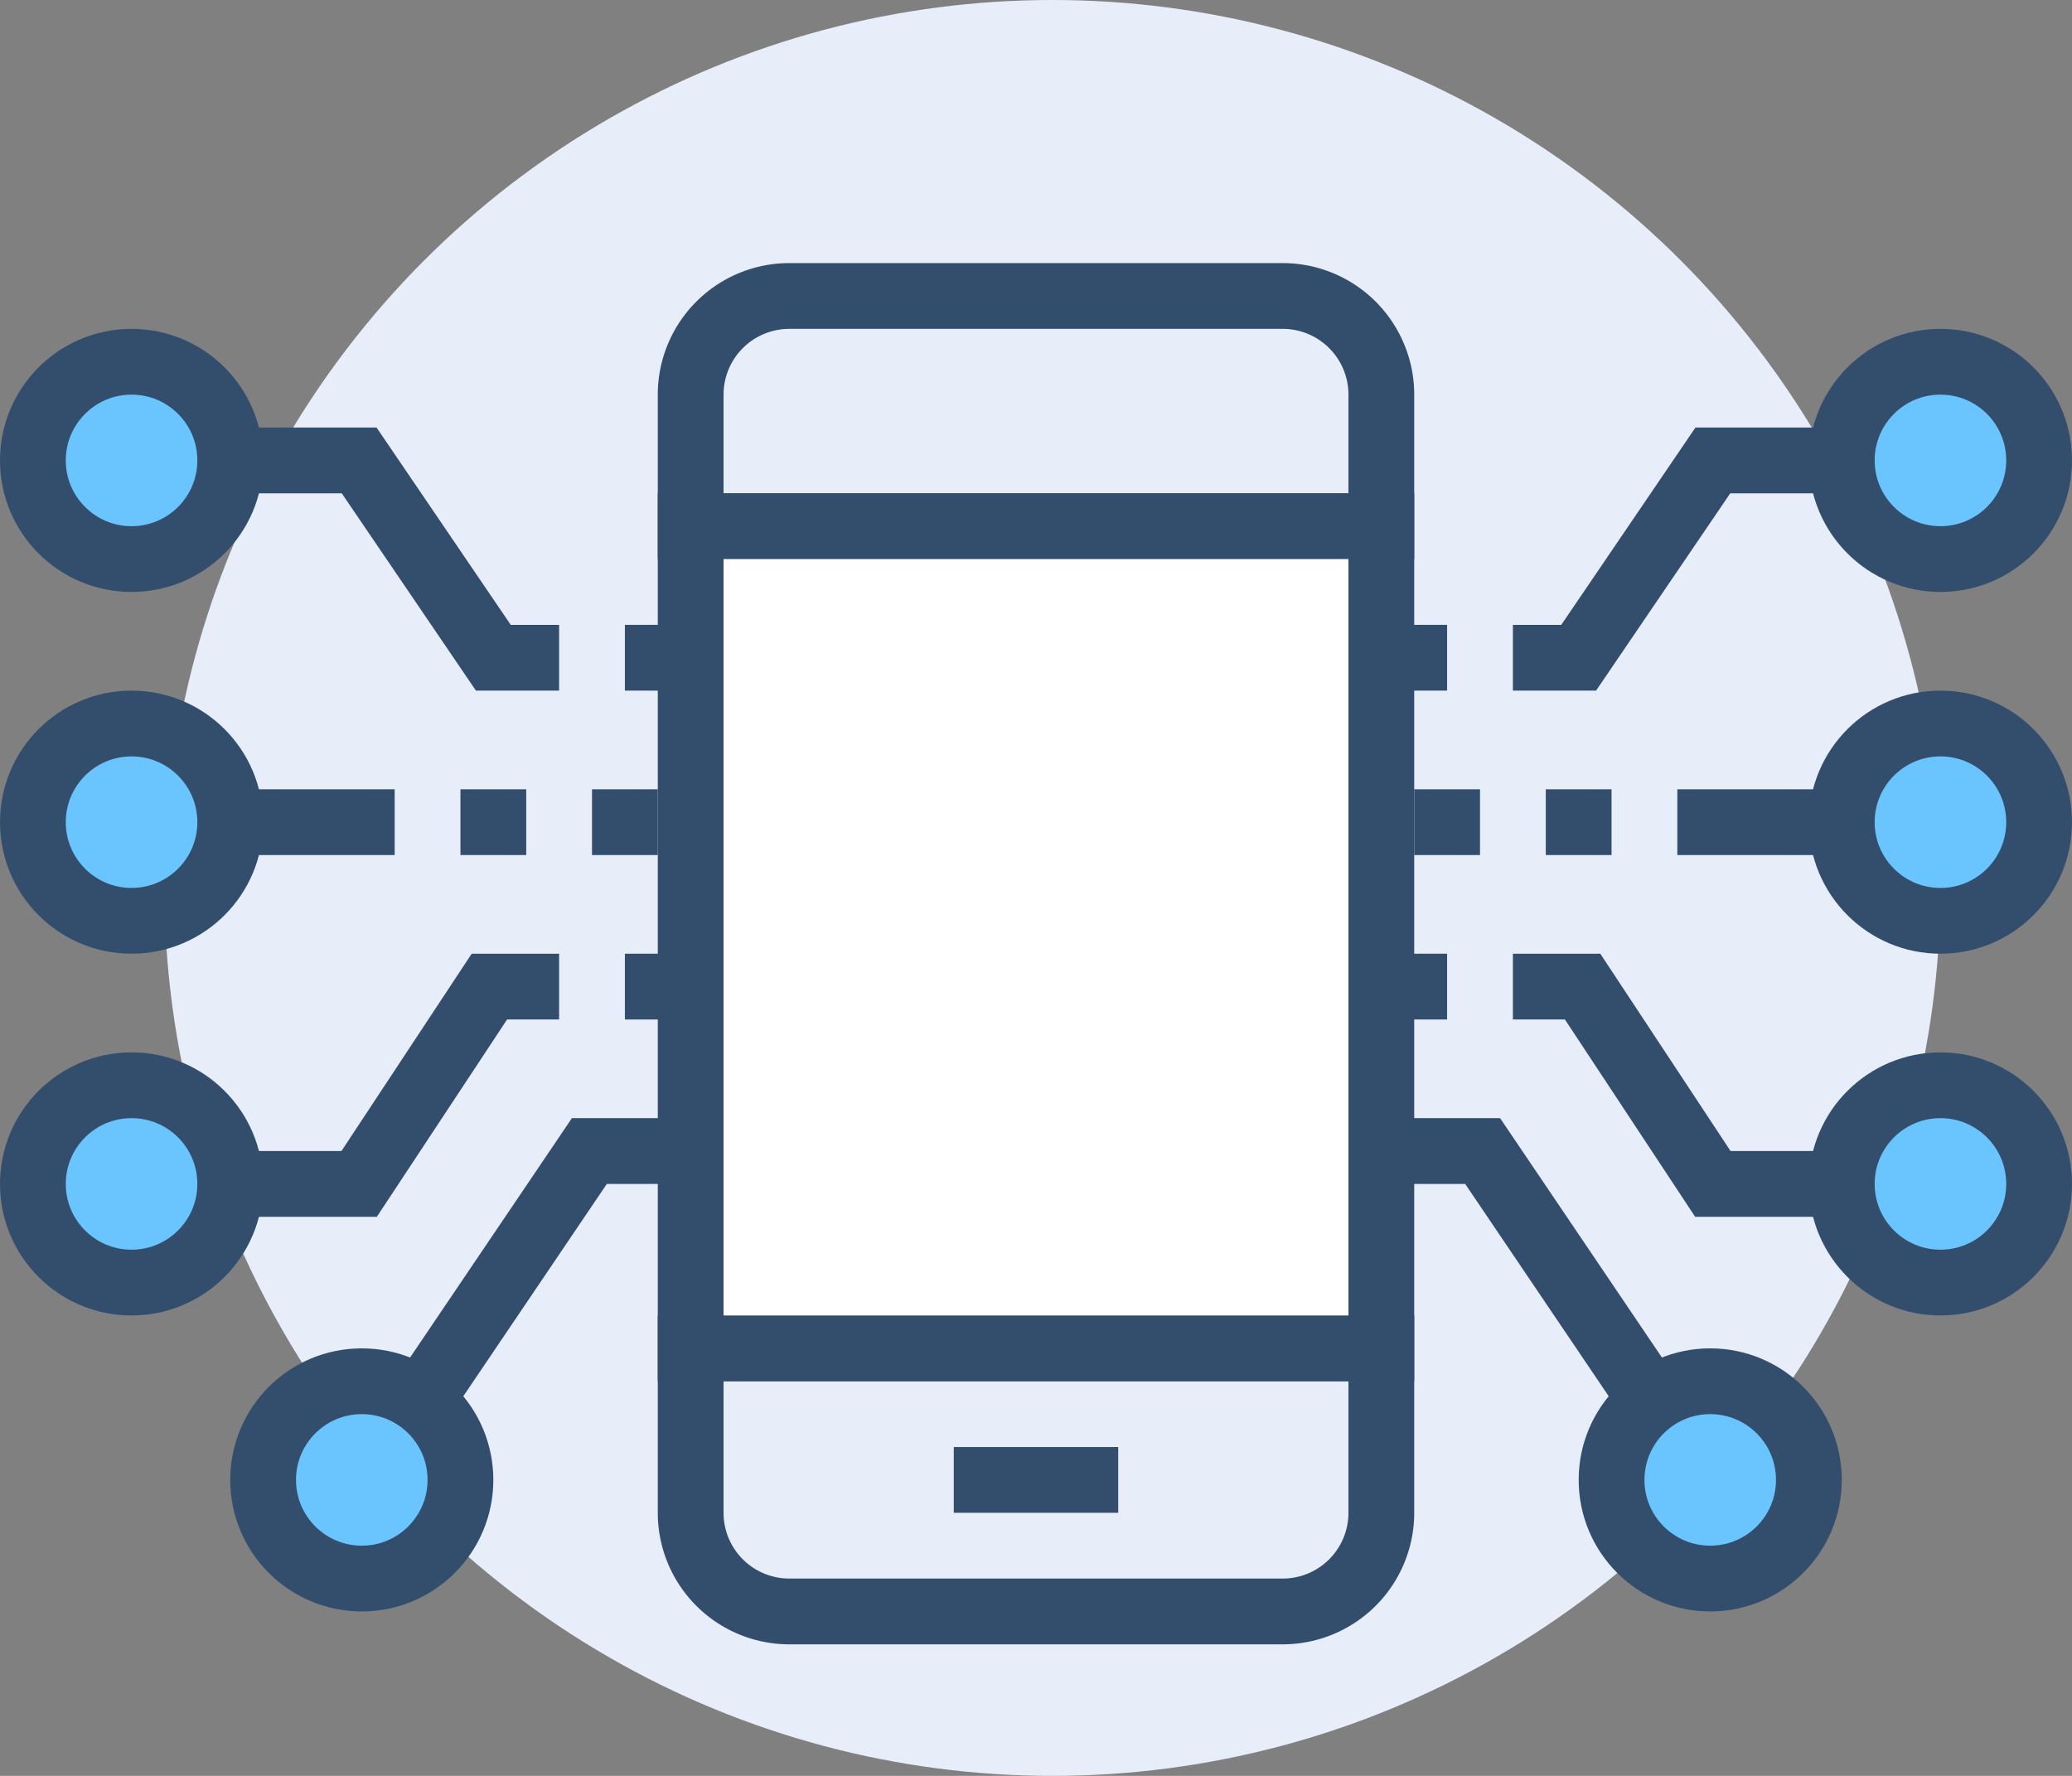
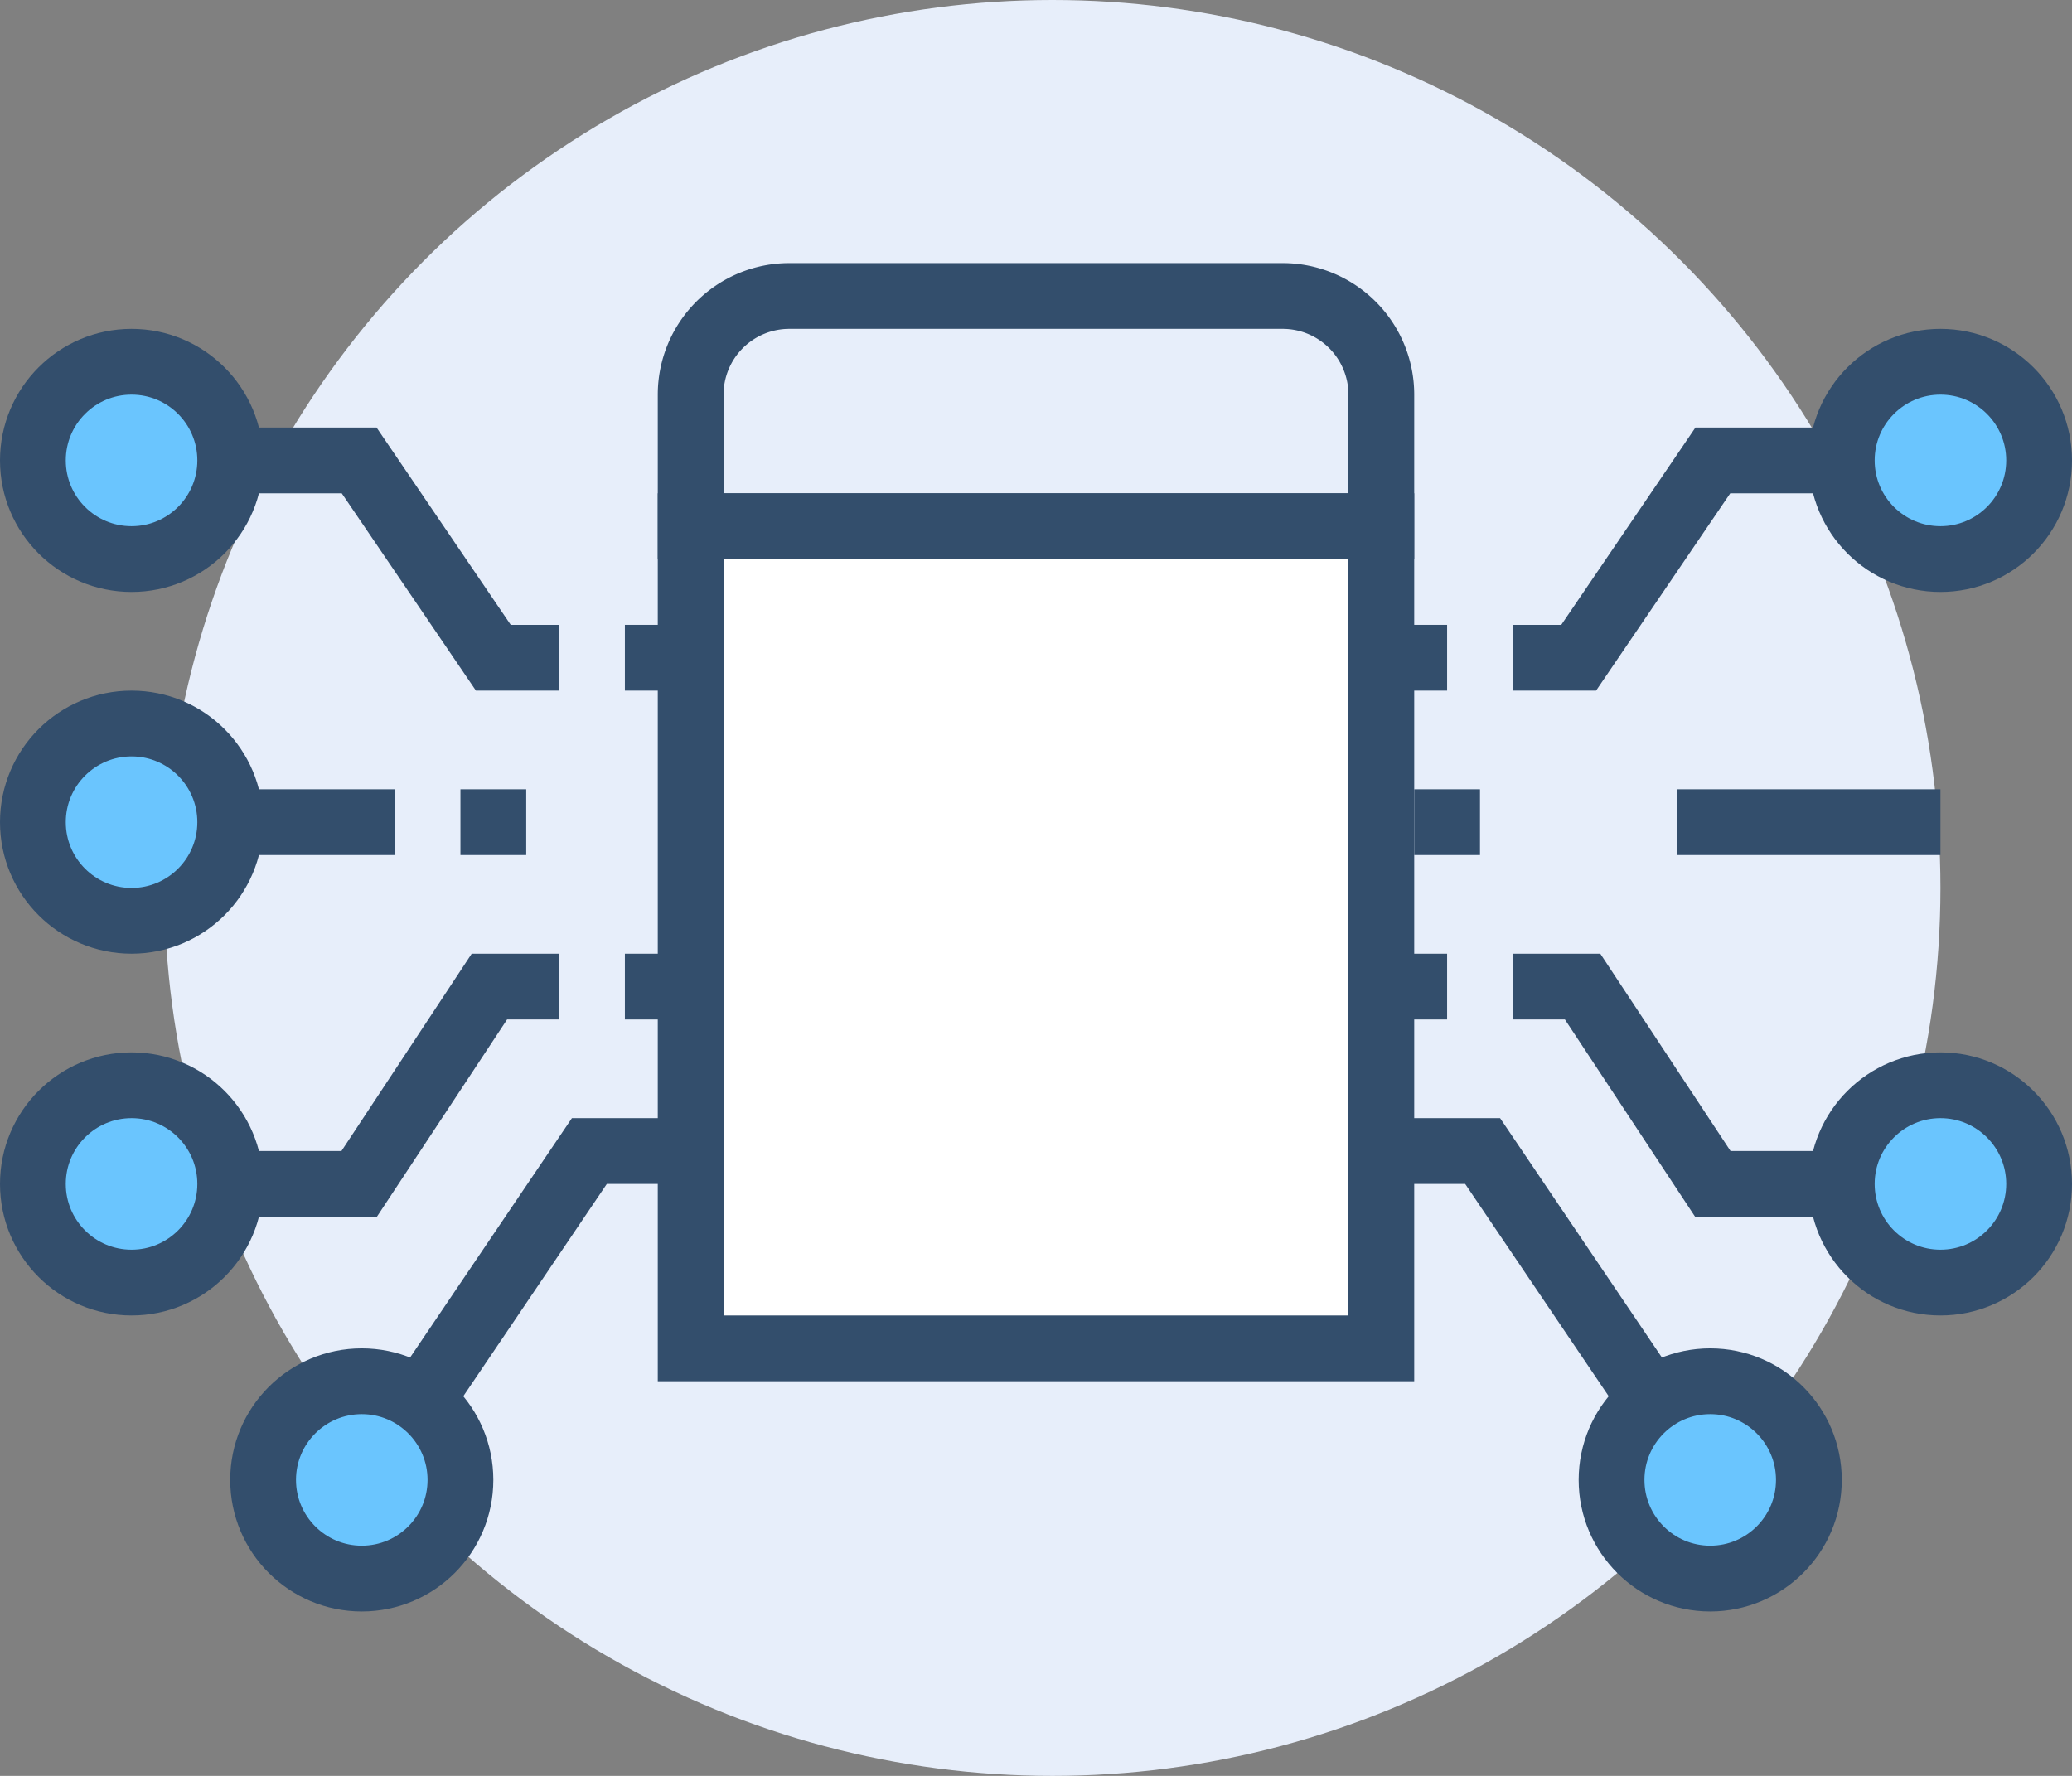
<svg xmlns="http://www.w3.org/2000/svg" viewBox="0 0 63 54">
  <rect x="0" y="0" width="63" height="54" fill="#808080" stroke="none" />
  <defs>
    <style>.cls-1,.cls-4{fill:#e7eefa;}.cls-2{fill:none;}.cls-2,.cls-3,.cls-4,.cls-5{stroke:#334e6c;stroke-miterlimit:10;stroke-width:2px;}.cls-3{fill:#6ac5fe;}.cls-5{fill:#fff;}</style>
  </defs>
  <g id="Layer_2" data-name="Layer 2">
    <g id="icons">
      <circle class="cls-1" cx="32" cy="27" r="27" />
      <polyline class="cls-2" points="4 14 10.92 14 15 20 17 20" />
      <line class="cls-2" x1="4" y1="25" x2="12" y2="25" />
      <circle class="cls-3" cx="4" cy="14" r="3" />
      <polyline class="cls-2" points="4 36 10.92 36 14.88 30 17 30" />
      <circle class="cls-3" cx="4" cy="36" r="3" />
      <circle class="cls-3" cx="4" cy="25" r="3" />
      <polyline class="cls-2" points="11.16 45 17.92 35 23 35" />
      <circle class="cls-3" cx="11" cy="45" r="3" />
      <polyline class="cls-2" points="59 14 52.08 14 48 20 46 20" />
      <line class="cls-2" x1="59" y1="25" x2="51" y2="25" />
      <circle class="cls-3" cx="59" cy="14" r="3" />
      <polyline class="cls-2" points="59 36 52.08 36 48.12 30 46 30" />
      <circle class="cls-3" cx="59" cy="36" r="3" />
-       <circle class="cls-3" cx="59" cy="25" r="3" />
      <polyline class="cls-2" points="51.84 45 45.08 35 40 35" />
      <circle class="cls-3" cx="52" cy="45" r="3" />
      <path class="cls-4" d="M42,16V12a3,3,0,0,0-3-3H24a3,3,0,0,0-3,3v4Z" />
-       <path class="cls-4" d="M21,41v5a3,3,0,0,0,3,3H39a3,3,0,0,0,3-3V41Z" />
      <rect class="cls-5" x="21" y="16" width="21" height="25" />
-       <line class="cls-2" x1="29" y1="45" x2="34" y2="45" />
      <line class="cls-2" x1="45" y1="25" x2="43" y2="25" />
-       <line class="cls-2" x1="49" y1="25" x2="47" y2="25" />
-       <line class="cls-2" x1="20" y1="25" x2="18" y2="25" />
      <line class="cls-2" x1="16" y1="25" x2="14" y2="25" />
      <line class="cls-2" x1="44" y1="20" x2="42" y2="20" />
      <line class="cls-2" x1="19" y1="20" x2="21" y2="20" />
      <line class="cls-2" x1="44" y1="30" x2="42" y2="30" />
      <line class="cls-2" x1="19" y1="30" x2="21" y2="30" />
    </g>
  </g>
</svg>